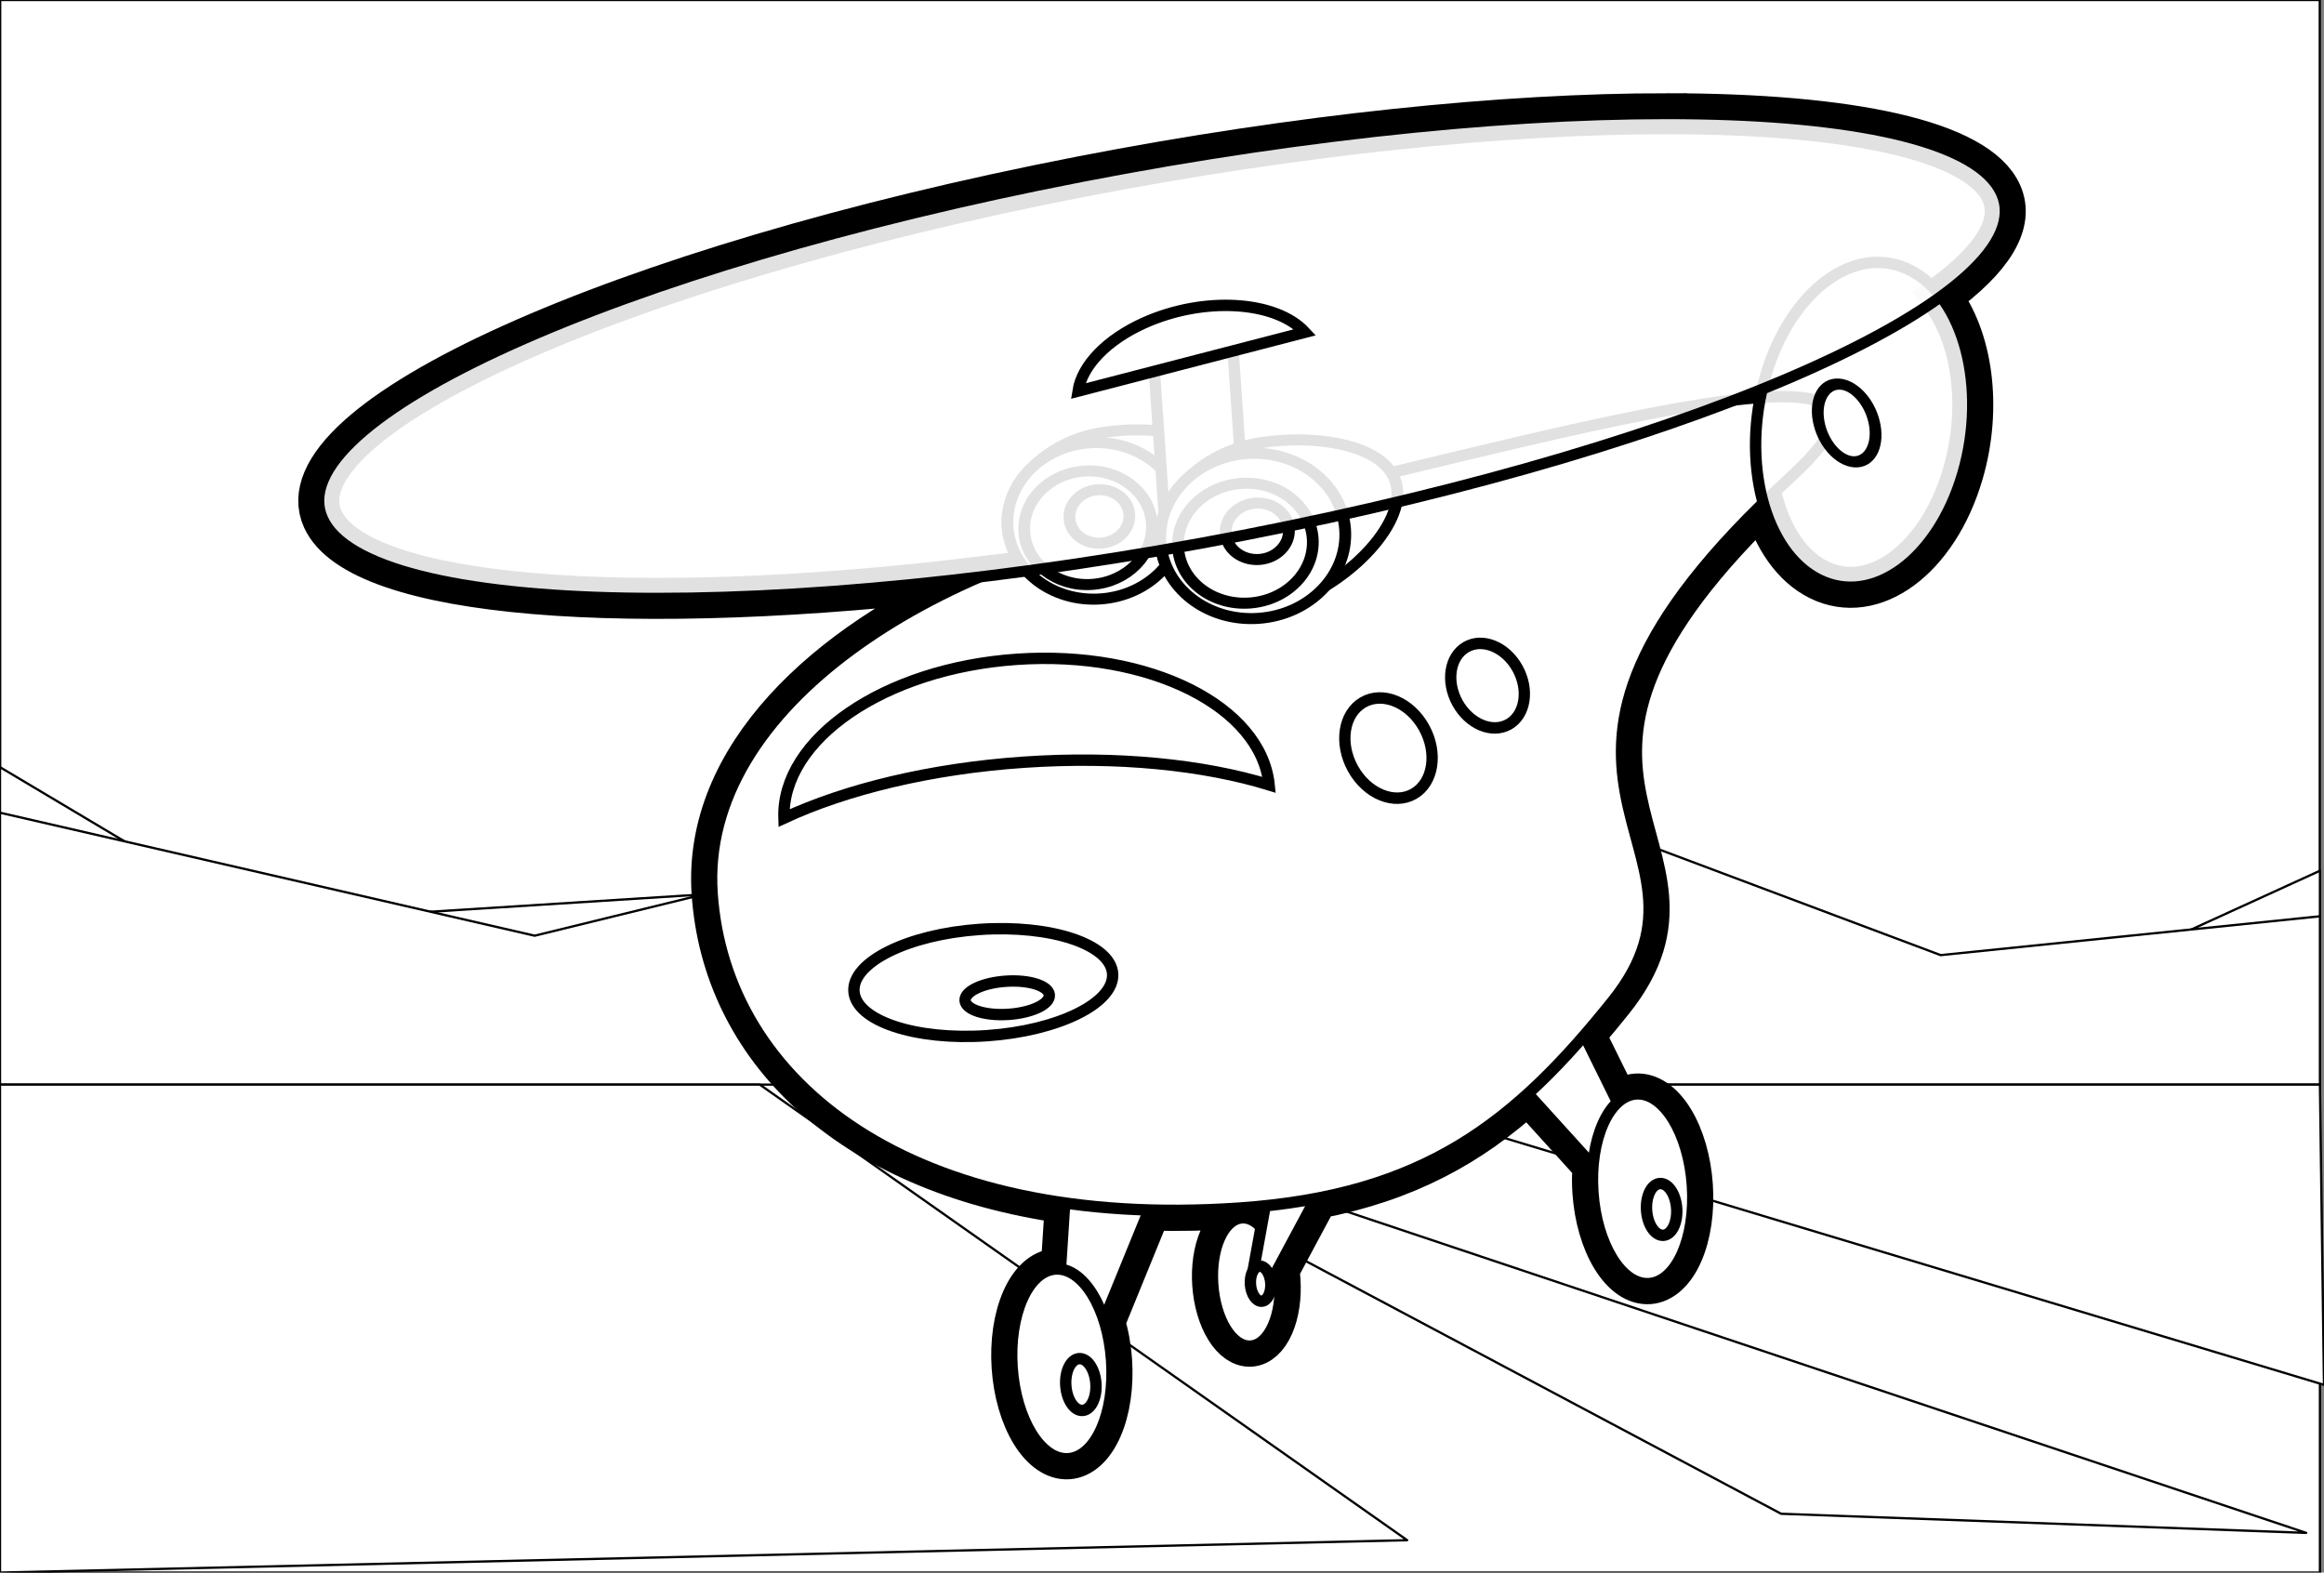
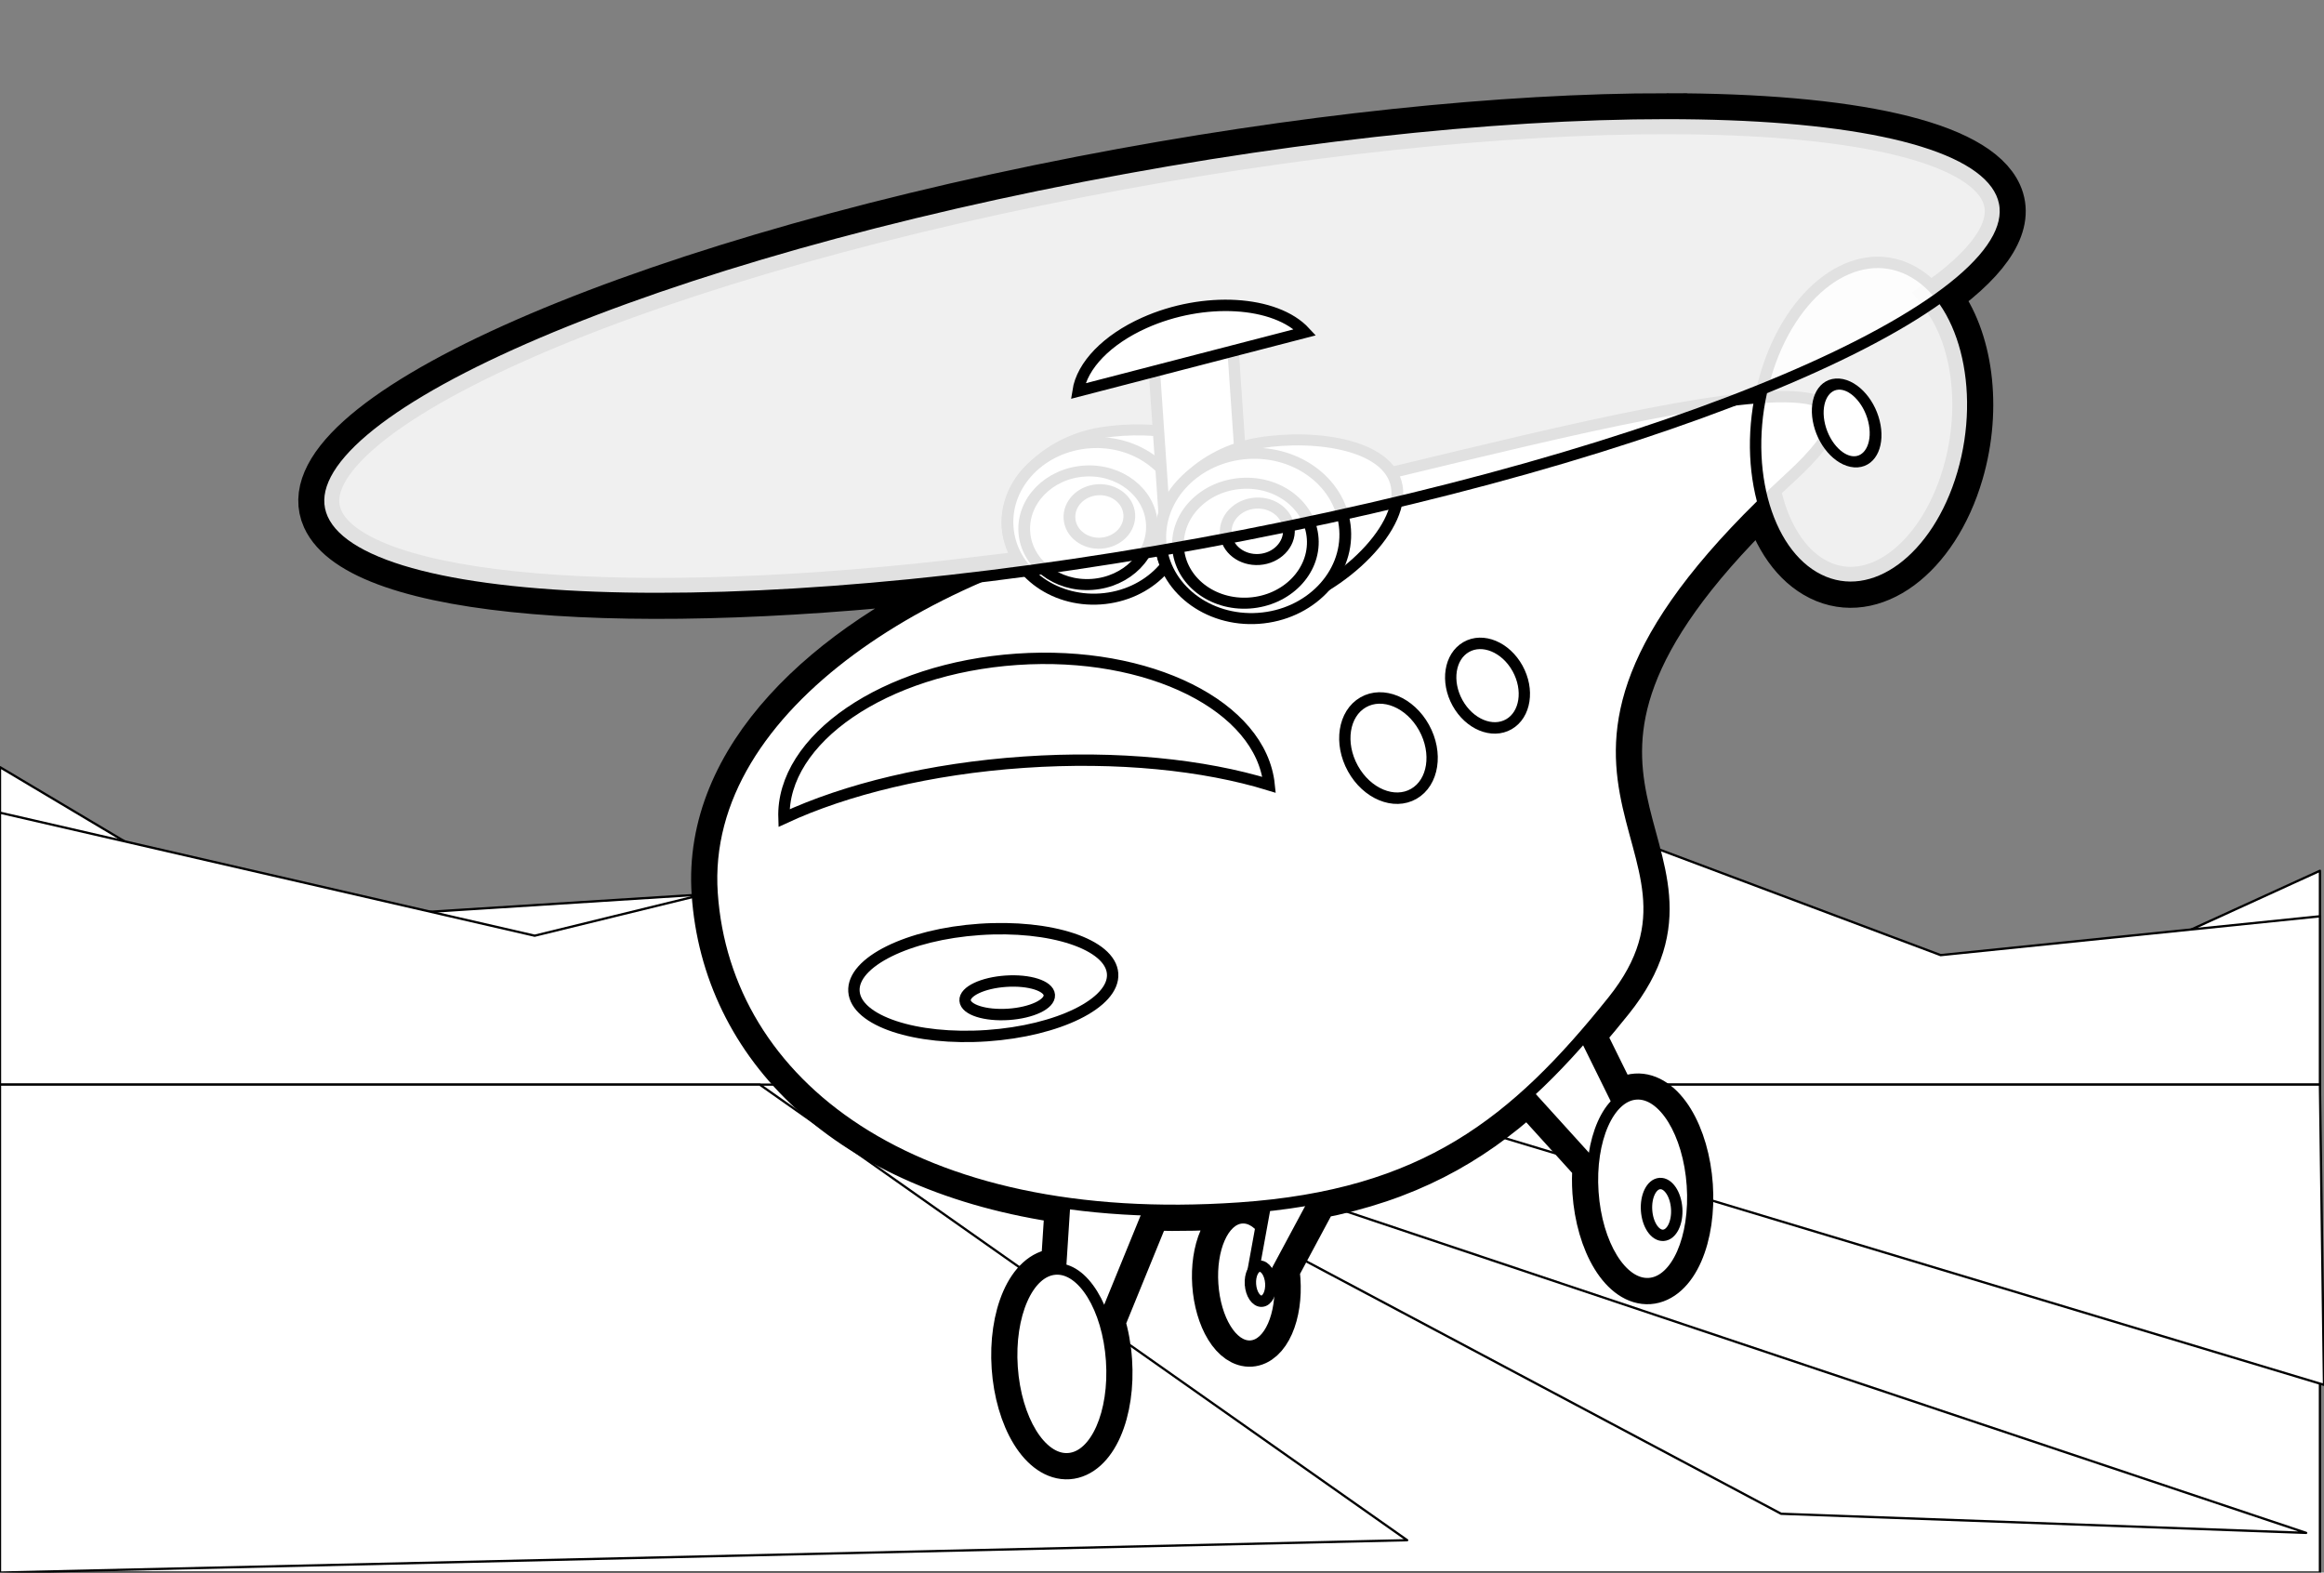
<svg xmlns="http://www.w3.org/2000/svg" xmlns:ns1="http://www.inkscape.org/namespaces/inkscape" xmlns:ns2="http://sodipodi.sourceforge.net/DTD/sodipodi-0.dtd" ns1:version="1.0 (4035a4fb49, 2020-05-01)" ns2:docname="BigHelicopter_outline.svg" id="svg245" viewBox="0 0 27011.008 18276.056" style="clip-rule:evenodd;fill-rule:evenodd;image-rendering:optimizeQuality;shape-rendering:geometricPrecision;text-rendering:geometricPrecision" version="1.1" height="182.761mm" width="270.11mm" xml:space="preserve">
  <rect x="0" y="0" width="27011.008" height="18276.056" fill="#808080" stroke="none" />
  <ns2:namedview ns1:current-layer="svg245" ns1:window-maximized="1" ns1:window-y="-8" ns1:window-x="1358" ns1:cy="361.42313" ns1:cx="570.39693" ns1:zoom="1.0128998" ns1:snap-global="false" fit-margin-bottom="0" fit-margin-right="0" fit-margin-left="0" fit-margin-top="0" showgrid="false" id="namedview247" ns1:window-height="1017" ns1:window-width="1920" ns1:pageshadow="2" ns1:pageopacity="0" guidetolerance="10" gridtolerance="10" objecttolerance="10" borderopacity="1" bordercolor="#666666" pagecolor="#ffffff" />
  <defs id="defs13">
    <style id="style2" type="text/css">
   
    .str2 {stroke:#E1E2E2;stroke-width:7.62;stroke-miterlimit:22.926}
    .str1 {stroke:#C1C1C2;stroke-width:7.62;stroke-miterlimit:22.926}
    .str0 {stroke:#2B2A29;stroke-width:7.62;stroke-miterlimit:22.926}
    .fil12 {fill:none}
    .fil6 {fill:#F0F0F0}
    .fil13 {fill:#ECEDED}
    .fil2 {fill:#EBECEC}
    .fil18 {fill:#E8E8E8}
    .fil16 {fill:#E4E5E5}
    .fil14 {fill:#E4E4E4}
    .fil11 {fill:#DEDEDE}
    .fil9 {fill:#CFD0D0}
    .fil7 {fill:#CACBCB}
    .fil5 {fill:#B2B3B3}
    .fil3 {fill:#727271}
    .fil0 {fill:#5B5B5B}
    .fil15 {fill:#E9E4E0}
    .fil8 {fill:#E5CEBD}
    .fil1 {fill:#CC6F3C}
    .fil17 {fill:#E0E8EC}
    .fil10 {fill:#BDDBEC}
    .fil4 {fill:#00A0E3}
   
  </style>
    <clipPath id="id0">
      <path id="path4" d="m 22735.41,2716.45 c 835.78,0 1686.39,1042.27 1899.89,2327.98 213.49,1285.71 -290.97,2327.99 -1126.75,2327.99 -835.79,0 -1686.4,-1042.28 -1899.89,-2327.99 -213.5,-1285.71 290.96,-2327.98 1126.75,-2327.98 z" />
    </clipPath>
    <clipPath id="id1">
      <path id="path7" d="m 12612.85,689.04 c 6445.82,-929.17 12087.38,-402.2 12600.78,1177.01 513.41,1579.2 -4295.76,3612.64 -10741.58,4541.8 C 8026.23,7337.01 2384.67,6810.04 1871.27,5230.83 1357.87,3651.63 6167.03,1618.2 12612.85,689.04 Z" />
    </clipPath>
    <clipPath id="id2">
      <path id="path10" d="m 24045.87,3566.58 c -620.59,397.09 -1461.38,790.13 -2475.91,1159.67 -87.63,-1135.15 399.83,-2009.8 1165.45,-2009.8 471.01,0 946.72,331.06 1310.46,850.13 z" />
    </clipPath>
  </defs>
  <g style="fill:#ffffff;stroke:#000000;stroke-width:26.458;stroke-miterlimit:4;stroke-dasharray:none" transform="translate(-22228.533,-13848.78)" id="g1222">
-     <rect ns1:export-ydpi="28.273674" ns1:export-xdpi="28.273674" ns1:export-filename="C:\Dokumente und Einstellungen\Klaus\Eigene Dateien\Eigene Bilder\OpebClipartLibrary\BigPlane.png" transform="scale(1,-1)" style="fill:#ffffff;fill-opacity:1;stroke:#000000;stroke-width:26.458;stroke-linecap:round;stroke-linejoin:round;stroke-miterlimit:4;stroke-dasharray:none;stroke-opacity:1" id="rect6335" width="26960.047" height="13726.472" x="22230.42" y="-27575.252" />
    <path ns1:export-ydpi="28.273674" ns1:export-xdpi="28.273674" ns1:export-filename="C:\Dokumente und Einstellungen\Klaus\Eigene Dateien\Eigene Bilder\OpebClipartLibrary\BigPlane.png" style="fill:#ffffff;fill-opacity:1;stroke:#000000;stroke-width:26.458;stroke-linecap:round;stroke-linejoin:round;stroke-miterlimit:4;stroke-opacity:1;stroke-dasharray:none" d="m 22228.534,22764.587 3031.899,1805.75 7094.836,-451.438 5612.36,-3084.822 3881.851,3385.781 4047.633,1053.354 3295.238,-1504.792 v 2661.438 H 22228.534 Z" id="path6360" ns2:nodetypes="cccccccccc" />
    <path ns1:export-ydpi="28.273674" ns1:export-xdpi="28.273674" ns1:export-filename="C:\Dokumente und Einstellungen\Klaus\Eigene Dateien\Eigene Bilder\OpebClipartLibrary\BigPlane.png" ns2:nodetypes="cccccccc" id="rect6357" d="m 22228.534,23293.754 6214.277,1429.552 9524.818,-2332.427 6816.194,2558.145 4408.528,-451.437 v 2661.437 H 22228.534 Z" style="fill:#ffffff;fill-opacity:1;stroke:#000000;stroke-width:26.458;stroke-linecap:round;stroke-linejoin:round;stroke-miterlimit:4;stroke-opacity:1;stroke-dasharray:none" />
    <rect ns1:export-ydpi="28.273674" ns1:export-xdpi="28.273674" ns1:export-filename="C:\Dokumente und Einstellungen\Klaus\Eigene Dateien\Eigene Bilder\OpebClipartLibrary\BigPlane.png" y="26453.816" x="22228.533" height="5671.02" width="26963.818" id="rect6333" style="fill:#ffffff;fill-opacity:1;stroke:#000000;stroke-width:26.458;stroke-linecap:round;stroke-linejoin:round;stroke-miterlimit:4;stroke-dasharray:none;stroke-opacity:1" />
    <path ns1:export-ydpi="28.273674" ns1:export-xdpi="28.273674" ns1:export-filename="C:\Dokumente und Einstellungen\Klaus\Eigene Dateien\Eigene Bilder\OpebClipartLibrary\BigPlane.png" ns2:nodetypes="ccccc" id="rect6330" d="m 35405.28,27441.754 1184.937,55.55 12441.834,4166.274 -6102.424,-222.201 z" style="fill:#ffffff;fill-opacity:1;stroke:#000000;stroke-width:26.458;stroke-linecap:round;stroke-linejoin:round;stroke-miterlimit:4;stroke-opacity:1;stroke-dasharray:none" />
    <path ns1:export-ydpi="28.273674" ns1:export-xdpi="28.273674" ns1:export-filename="C:\Dokumente und Einstellungen\Klaus\Eigene Dateien\Eigene Bilder\OpebClipartLibrary\BigPlane.png" ns2:nodetypes="ccccc" id="rect6362" d="m 22228.534,26453.815 h 8831.082 l 7523.957,5294.823 -16355.039,376.197 z" style="fill:#ffffff;fill-opacity:1;stroke:#000000;stroke-width:26.458;stroke-linecap:round;stroke-linejoin:round;stroke-miterlimit:4;stroke-opacity:1;stroke-dasharray:none" />
    <path ns1:export-ydpi="28.273674" ns1:export-xdpi="28.273674" ns1:export-filename="C:\Dokumente und Einstellungen\Klaus\Eigene Dateien\Eigene Bilder\OpebClipartLibrary\BigPlane.png" ns2:nodetypes="cccc" id="rect7334" d="m 37652.645,26453.815 h 11539.706 l 47.189,3489.073 z" style="fill:#ffffff;fill-opacity:1;stroke:#000000;stroke-width:26.458;stroke-linecap:round;stroke-linejoin:round;stroke-miterlimit:4;stroke-opacity:1;stroke-dasharray:none" />
  </g>
  <path ns2:nodetypes="scscscccssssssccscccsssssccccccssssscccscsccss" d="m 19369.27,1321.527 c -1883.984,-0.269 -4277.646,241.331 -6803.046,731.532 -5387.522,1045.753 -9334.357,2826.965 -8815.536,3978.465 417.372,926.341 3597.831,1162.773 7630.388,675.463 -1785.968,773.952 -3213.489,2087.296 -3104.565,3676.158 122.332,1784.442 1556.885,3240.112 4106.365,3599.058 l -49.506,770.185 c -22.485,-3.404 -44.933,-4.353 -67.231,-2.842 -153.354,10.511 -292.467,136.713 -386.734,350.841 -94.267,214.129 -135.966,498.643 -115.924,790.95 20.041,292.296 100.178,568.442 222.781,767.692 122.603,199.251 277.63,305.284 430.978,294.775 153.349,-10.513 292.457,-136.708 386.723,-350.825 94.267,-214.117 135.97,-498.616 115.935,-790.914 -10.642,-155.277 -38.379,-307.622 -81.391,-447.053 l 531.233,-1301.471 c 329.845,9.189 674.605,2.107 1033.994,-22.531 107.119,-7.343 210.765,-16.877 312.592,-27.647 l -47.44,261.173 c -71.893,-83.703 -153.661,-125.661 -234.145,-120.148 -103.706,7.115 -197.78,92.462 -261.529,237.267 -63.748,144.805 -91.95,337.208 -78.4,534.883 13.551,197.686 67.747,384.452 150.666,519.209 82.919,134.757 187.767,206.466 291.479,199.351 103.711,-7.115 197.789,-92.469 261.537,-237.286 63.749,-144.816 91.946,-337.231 78.389,-534.915 -2.635,-38.311 -6.815,-76.458 -12.504,-114.101 l 446.431,-832.611 c 1036.04,-199.409 1782.924,-611.731 2448.224,-1215.636 l 756.645,834.729 c -8.516,101.513 -9.195,206.175 -2.016,310.834 20.041,292.296 100.178,568.442 222.781,767.692 122.603,199.251 277.63,305.284 430.978,294.775 153.349,-10.513 292.457,-136.708 386.723,-350.825 94.267,-214.117 135.97,-498.616 115.935,-790.914 -20.035,-292.304 -100.168,-568.463 -222.772,-767.724 -122.604,-199.261 -277.634,-305.302 -430.987,-294.795 -73.128,5.027 -143.778,36.451 -208.203,92.604 l -386.284,-782.536 c 108.239,-125.065 216.162,-255.382 324.84,-391.087 1456.057,-1818.165 -1611.577,-2501.811 1747.697,-5785.849 115.432,410.36 338.405,738.12 645.335,890.23 633.129,313.772 1382.413,-237.687 1673.592,-1231.708 226.894,-774.589 108.596,-1589.223 -254.248,-2059.668 597.593,-433.695 861.171,-847.541 701.561,-1201.787 -275.627,-611.739 -1756.156,-922.688 -3891.341,-922.993 z" style="fill:none;stroke:#000000;stroke-width:476.25;stroke-miterlimit:19.286;stroke-dasharray:none" id="ellipse4424" />
  <g style="fill:#ffffff" transform="translate(707.029,334.592)" id="g4422">
    <ellipse id="ellipse16" ry="747.106" rx="391.954" cy="15472.461" cx="12750.293" class="fil0 str0" transform="rotate(-3.922)" style="stroke:#000000;stroke-width:132.292;stroke-miterlimit:19.286;stroke-dasharray:none;fill:#ffffff" />
    <polygon id="polygon18" points="13923.99,16960.46 14155.12,17055.44 15192.37,15294.7 14433.22,14818.54 " class="fil1 str0" transform="matrix(0.843,-0.058,0.054,0.791,1183.197,1946.998)" style="stroke:#000000;stroke-width:161.536;stroke-miterlimit:19.286;stroke-dasharray:none;fill:#ffffff" />
    <ellipse id="ellipse20" ry="203.995" rx="118.592" cy="15503.749" cx="12914.497" class="fil2 str0" transform="rotate(-3.922)" style="fill:#ffffff;stroke:#000000;stroke-width:132.292;stroke-miterlimit:19.286;stroke-dasharray:none" />
    <polygon id="polygon22" points="19629.59,16036.05 19170.93,16224.13 17368.73,13789.47 18491.25,13085.4 " class="fil1 str0" transform="matrix(0.843,-0.058,0.054,0.791,1183.197,1946.998)" style="stroke:#000000;stroke-width:161.536;stroke-miterlimit:19.286;stroke-dasharray:none;fill:#ffffff" />
    <ellipse id="ellipse24" ry="1104.714" rx="579.569" cy="14706.761" cx="17419.625" class="fil0 str0" transform="rotate(-3.922)" style="stroke:#000000;stroke-width:132.292;stroke-miterlimit:19.286;stroke-dasharray:none;fill:#ffffff" />
    <ellipse id="ellipse26" ry="301.641" rx="175.348" cy="14961.398" cx="17623.439" class="fil2 str0" transform="rotate(-3.922)" style="fill:#ffffff;stroke:#000000;stroke-width:132.292;stroke-miterlimit:19.286;stroke-dasharray:none" />
    <polygon id="polygon28" points="11562.35,18045.02 11135.09,18013.37 11467.41,15358.97 12746.87,15471.04 " class="fil1 str0" transform="matrix(0.843,-0.058,0.054,0.791,1183.197,1946.998)" style="stroke:#000000;stroke-width:161.536;stroke-miterlimit:19.286;stroke-dasharray:none;fill:#ffffff" />
    <ellipse id="ellipse30" ry="1104.714" rx="579.569" cy="16275.551" cx="10546.051" class="fil0 str0" transform="rotate(-3.922)" style="stroke:#000000;stroke-width:132.292;stroke-miterlimit:19.286;stroke-dasharray:none;fill:#ffffff" />
-     <ellipse id="ellipse32" ry="301.641" rx="175.348" cy="16530.189" cx="10749.865" class="fil2 str0" transform="rotate(-3.922)" style="fill:#ffffff;stroke:#000000;stroke-width:132.292;stroke-miterlimit:19.286;stroke-dasharray:none" />
    <path id="path34" d="m 12868.98,5725.727 c 2815.913,-463.42 9602.453,-2685.672 7235.915,-514.711 -3864.768,3545.385 -565.879,4214.295 -2065.399,6086.732 -1135.034,1417.304 -2189.607,2260.119 -4342.954,2407.742 C 9888.25,13966.567 7720.985,12259.43 7569.353,10047.594 7417.721,7835.758 10243.524,6157.81 12868.98,5725.727 Z" class="fil1 str0" style="stroke:#000000;stroke-width:132.292;stroke-miterlimit:19.286;stroke-dasharray:none;fill:#ffffff" />
    <g id="_1054545120" transform="matrix(0.843,-0.058,0.054,0.791,1183.197,1946.998)" style="stroke:#000000;stroke-width:161.536;stroke-miterlimit:19.286;stroke-dasharray:none;fill:#ffffff">
      <path id="path36" d="m 12658.52,4401.57 c 758.01,-74.77 1752.34,158.55 1752.34,792.03 0,633.48 -994.33,1427.62 -1752.34,1502.39 -758.02,74.77 -1372.73,-378.33 -1372.73,-1011.81 0,-633.48 614.71,-1207.84 1372.73,-1282.61 z" class="fil1 str0" style="stroke:#000000;stroke-width:161.536;stroke-miterlimit:19.286;stroke-dasharray:none;fill:#ffffff" />
      <ellipse id="ellipse38" ry="1147.21" rx="1206.04" cy="5684.18" cx="12491.83" class="fil1 str0" style="stroke:#000000;stroke-width:161.536;stroke-miterlimit:19.286;stroke-dasharray:none;fill:#ffffff" />
      <ellipse id="ellipse40" ry="832.58" rx="879.11" cy="5778.02" cx="12389.34" class="fil3 str0" style="stroke:#000000;stroke-width:161.536;stroke-miterlimit:19.286;stroke-dasharray:none;fill:#ffffff" />
      <ellipse id="ellipse42" ry="392.22" rx="412.33" cy="5624.25" cx="12554.84" class="fil1 str0" style="stroke:#000000;stroke-width:161.536;stroke-miterlimit:19.286;stroke-dasharray:none;fill:#ffffff" />
    </g>
    <path id="path45" d="m 11111.002,7327.616 c 1537.667,-105.414 2838.683,545.635 2932.636,1459.107 -756.797,-232.489 -1760.202,-337.927 -2850.649,-263.171 -1090.456,74.756 -2070.084,316.14 -2788.074,649.732 -31.586,-917.748 1168.41,-1740.253 2706.087,-1845.668 z" class="fil4 str0" style="fill:#ffffff;fill-opacity:1;stroke:#000000;stroke-width:132.292;stroke-miterlimit:19.286;stroke-dasharray:none" />
    <rect id="rect47" height="1917.409" width="928.862" y="4525.983" x="12408.044" class="fil1 str0" transform="rotate(-3.922)" style="stroke:#000000;stroke-width:132.292;stroke-miterlimit:19.286;stroke-dasharray:none;fill:#ffffff" />
    <g id="_1054542504" transform="matrix(0.843,-0.058,0.054,0.791,1183.197,1946.998)" style="stroke:#000000;stroke-width:161.536;stroke-miterlimit:19.286;stroke-dasharray:none;fill:#ffffff">
      <path id="path49" d="m 14817.78,4709.45 c 800.13,-78.92 1849.71,167.36 1849.71,836.04 0,668.68 -1049.58,1506.94 -1849.71,1585.86 -800.13,78.93 -1449,-399.34 -1449,-1068.02 0,-668.68 648.87,-1274.95 1449,-1353.88 z" class="fil1 str0" style="stroke:#000000;stroke-width:161.536;stroke-miterlimit:19.286;stroke-dasharray:none;fill:#ffffff" />
      <ellipse id="ellipse51" ry="1210.95" rx="1273.05" cy="6063.33" cx="14641.83" class="fil1 str0" style="stroke:#000000;stroke-width:161.536;stroke-miterlimit:19.286;stroke-dasharray:none;fill:#ffffff" />
      <ellipse id="ellipse53" ry="878.84" rx="927.96" cy="6162.38" cx="14533.65" class="fil3 str0" style="stroke:#000000;stroke-width:161.536;stroke-miterlimit:19.286;stroke-dasharray:none;fill:#ffffff" />
      <ellipse id="ellipse55" ry="414.01" rx="435.25" cy="6000.07" cx="14708.34" class="fil1 str0" style="stroke:#000000;stroke-width:161.536;stroke-miterlimit:19.286;stroke-dasharray:none;fill:#ffffff" />
    </g>
    <ellipse id="ellipse58" ry="619.029" rx="1506.689" cy="11791.748" cx="9938.091" class="fil5 str0" transform="rotate(-3.922)" style="fill:#ffffff;stroke:#000000;stroke-width:132.292;stroke-miterlimit:19.286;stroke-dasharray:none" />
    <ellipse id="ellipse60" ry="193.247" rx="490.51" cy="11968.521" cx="10169.981" class="fil1 str0" transform="matrix(0.998,-0.066,0.071,0.997,0,0)" style="stroke:#000000;stroke-width:132.293;stroke-miterlimit:19.286;stroke-dasharray:none;fill:#ffffff" />
    <path id="path115" d="m 21486.975,2802.483 c 633.13,313.772 910.345,1373.948 619.174,2367.972 -291.179,994.021 -1040.477,1545.478 -1673.606,1231.707 -633.138,-313.776 -910.349,-1373.959 -619.17,-2367.979 291.17,-994.025 1040.465,-1545.475 1673.602,-1231.699 z" class="fil12 str0" style="fill:#ffffff;fill-opacity:0.882;stroke:#000000;stroke-width:132.292;stroke-miterlimit:19.286;stroke-dasharray:none" />
    <ellipse id="circle117" transform="matrix(0.998,-0.068,0.241,0.97,0,0)" class="fil1 str0" cx="19330.098" cy="6077.71" rx="317.508" ry="465.418" style="stroke:#000000;stroke-width:133.316;stroke-miterlimit:19.286;stroke-dasharray:none;fill:#ffffff" />
    <path id="path177" d="m 11859.056,1717.501 c 5387.522,-1045.761 10175.558,-960.029 10694.381,191.479 518.83,1151.5 -3428.024,2932.735 -8815.544,3978.488 C 8350.371,6933.221 3562.335,6847.49 3043.512,5695.982 2524.689,4544.481 6471.535,2763.255 11859.056,1717.501 Z" class="fil12 str0" style="fill:#ffffff;fill-opacity:0.882;stroke:#000000;stroke-width:128.529;stroke-miterlimit:19.286;stroke-dasharray:none" />
    <path id="path238" d="m 11822.857,4210.604 c 45.912,-298.817 337.117,-598.731 769.202,-792.551 690.072,-309.533 1526.975,-260.778 1868.879,108.883 z" class="fil1 str0" style="stroke:#000000;stroke-width:132.292;stroke-miterlimit:19.286;stroke-dasharray:none;fill:#ffffff" />
    <ellipse id="ellipse240" ry="607.666" rx="476.901" transform="matrix(0.867,-0.498,0.484,0.875,0,0)" class="fil4 str0" cx="9459.18" cy="14937.249" style="fill:#ffffff;fill-opacity:1;stroke:#000000;stroke-width:132.3;stroke-miterlimit:19.286;stroke-dasharray:none" />
    <ellipse id="ellipse242" ry="512.571" rx="402.27" transform="matrix(0.867,-0.498,0.484,0.875,0,0)" class="fil4 str0" cx="10818.154" cy="14881.448" style="fill:#ffffff;fill-opacity:1;stroke:#000000;stroke-width:132.3;stroke-miterlimit:19.286;stroke-dasharray:none" />
  </g>
</svg>